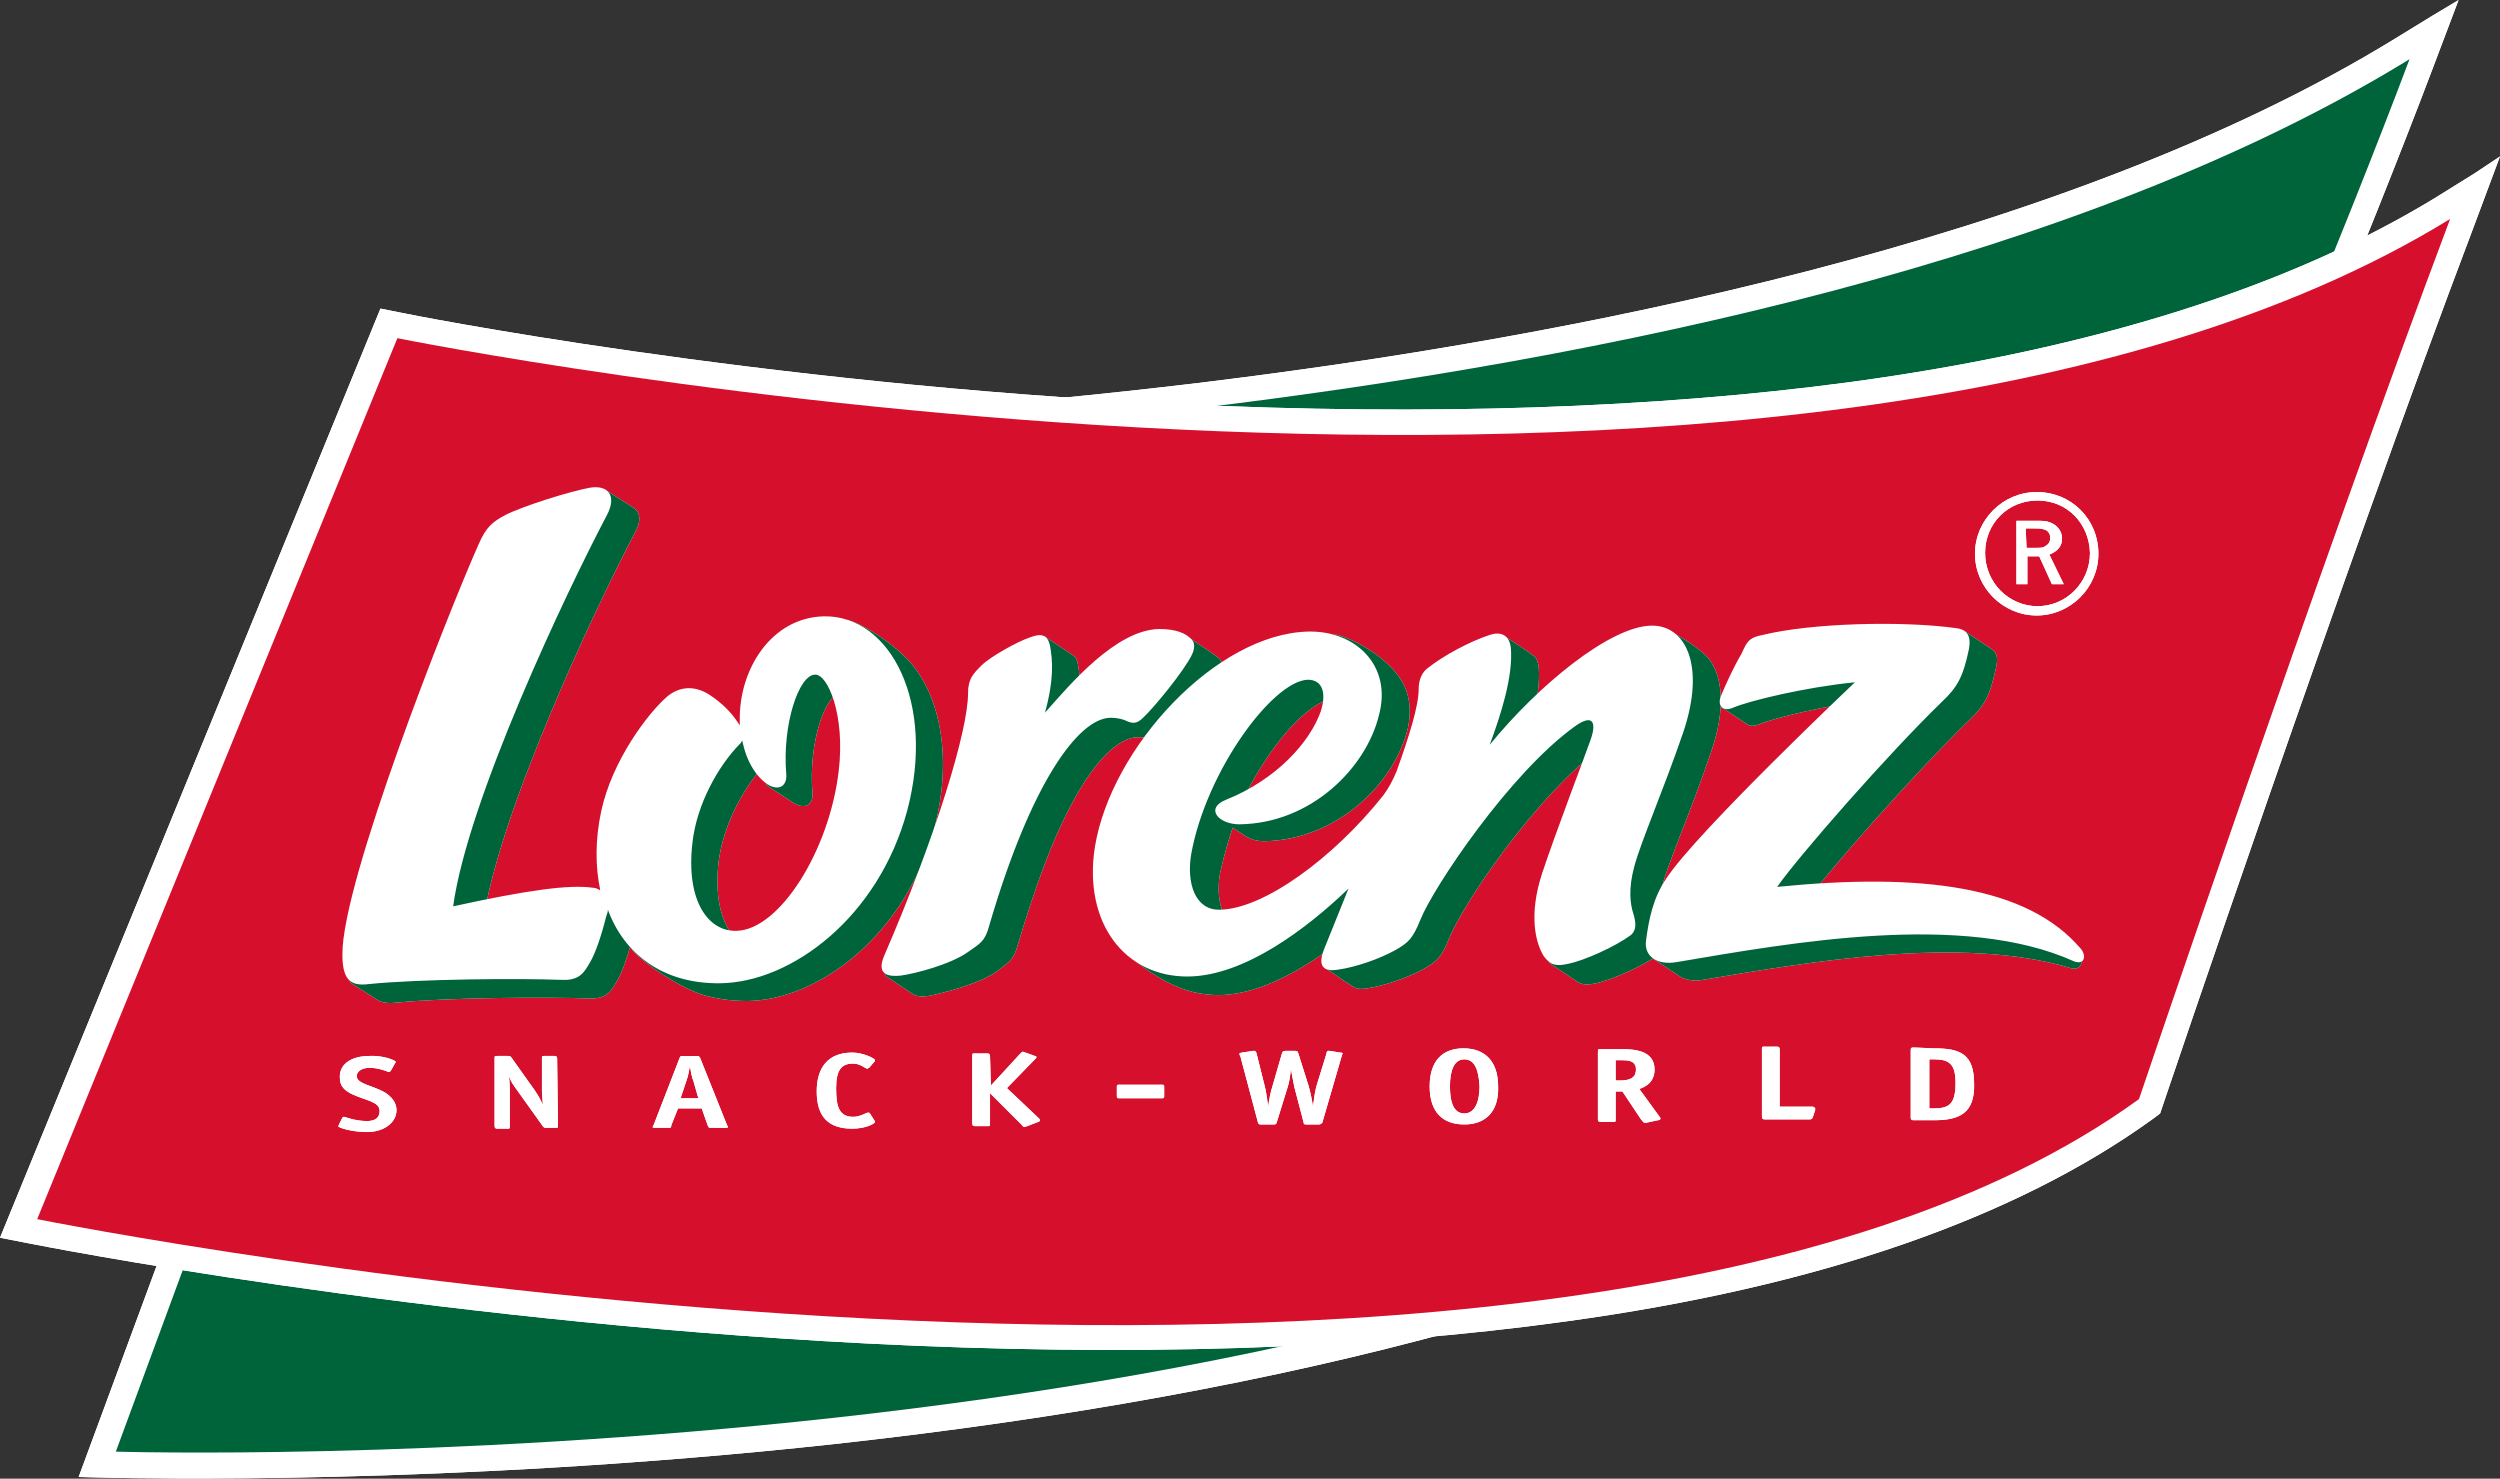
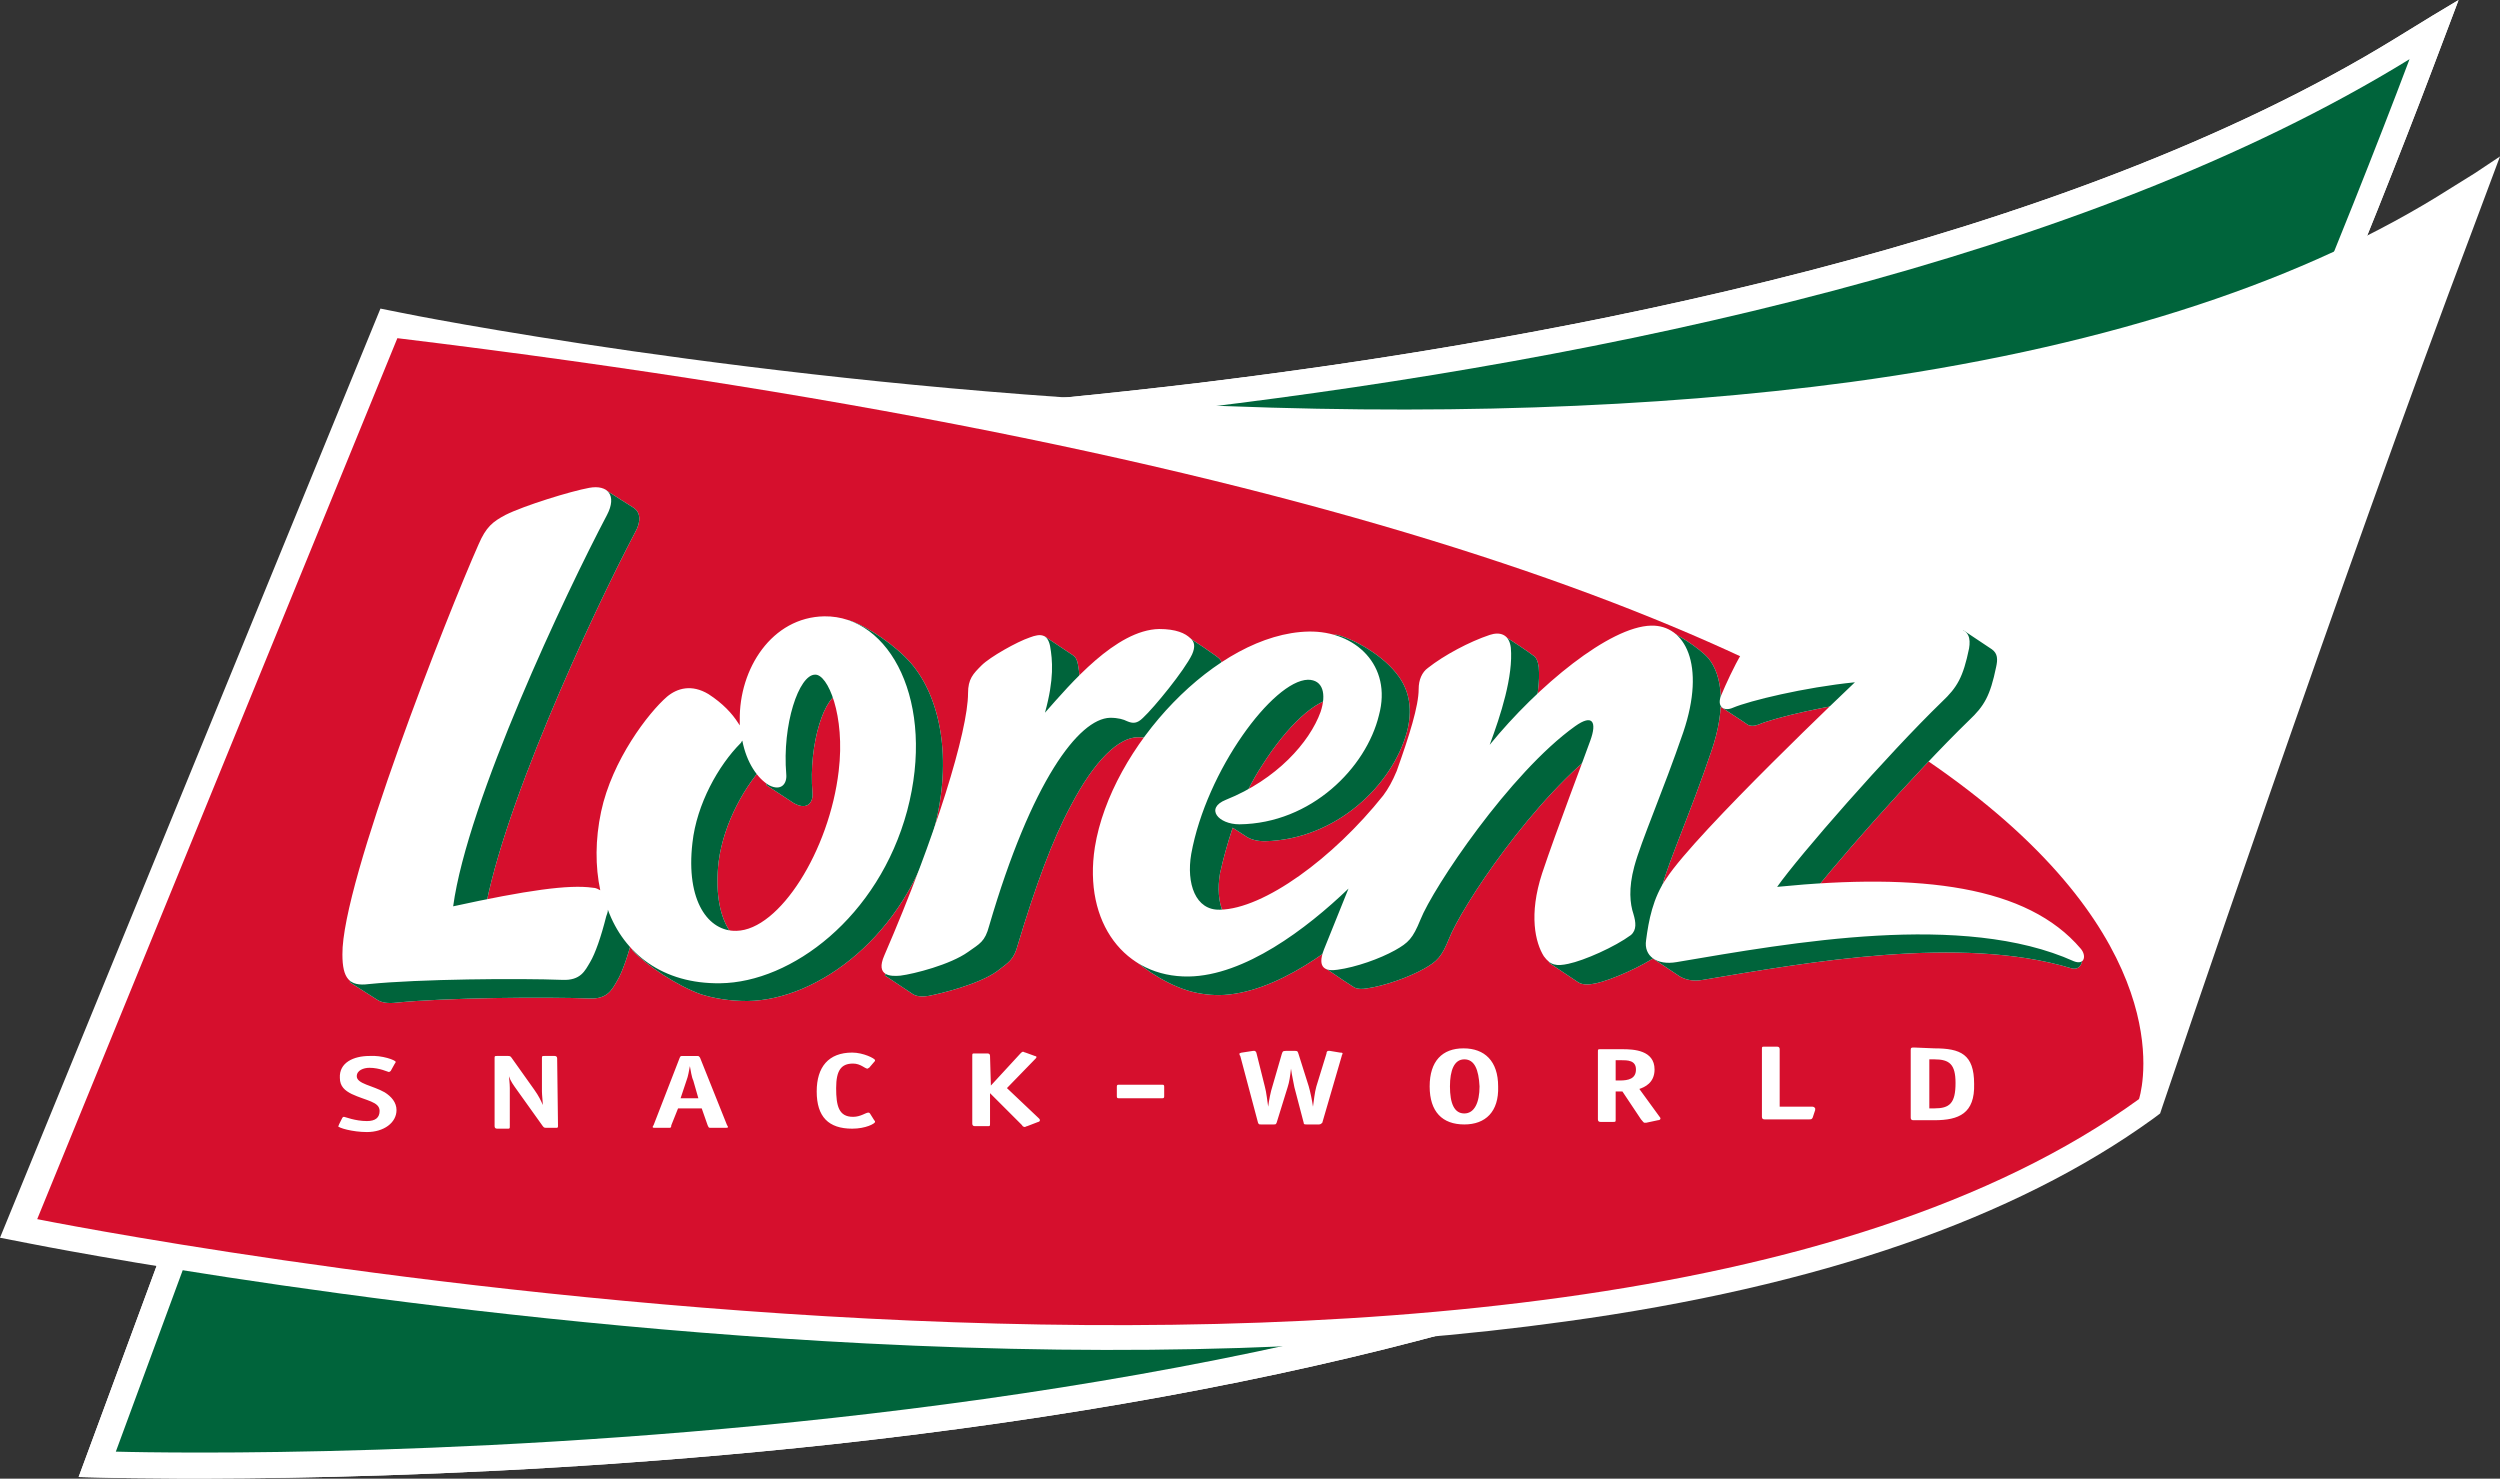
<svg xmlns="http://www.w3.org/2000/svg" preserveAspectRatio="xMidYMid meet" viewBox="0 0 295.7 174.9">
  <rect x="0" y="0" width="295.7" height="174.9" fill="#333333" stroke="none" />
  <g fill="#FFF">
    <path d="M287.8 1.8l-4.4 2.7c-39.5 24.3-98.8 35.6-141.7 40.8-46.5 5.6-84.1 5.4-84.5 5.4h-2.1l-45.8 124 4.2.1c1.6 0 39.3 1 85.2-4 27.3-3 52-7.5 73.4-13.4 26.9-7.4 48.7-17.1 64.8-28.8l.7-.5.3-.7c1.4-3.2 34.4-78.5 49.8-119.2l3.1-8.2-3 1.8z" />
    <path d="M287.8 1.8l-4.4 2.7c-39.5 24.3-98.8 35.6-141.7 40.8-46.5 5.6-84.1 5.4-84.5 5.4h-2.1l-45.8 124 4.2.1c1.6 0 39.3 1 85.2-4 27.3-3 52-7.5 73.4-13.4 26.9-7.4 48.7-17.1 64.8-28.8l.7-.5.3-.7c1.4-3.2 34.4-78.5 49.8-119.2l3.1-8.2-3 1.8z" />
  </g>
  <path fill="#FFF" d="M57.2 53.7S207.5 54.7 285 7c-15.7 41.7-49.7 119-49.7 119-69.3 50.3-221.6 45.7-221.6 45.7l43.5-118z" />
  <path fill="#00643B" d="M57.2 53.7S207.5 54.7 285 7c-15.7 41.7-49.7 119-49.7 119-69.3 50.3-221.6 45.7-221.6 45.7l43.5-118z" />
  <g fill="#FFF">
    <path d="M292.7 20.5l-4.5 2.8c-17.3 10.6-40.6 18-69.4 21.9-23.2 3.1-49.8 4-79.3 2.6-50.2-2.4-91.6-10.7-92-10.8l-2.5-.5L0 146.4l3.6.7c.5.1 45.8 9.1 98.8 11.8 31.3 1.6 59.1.7 82.8-2.6 29.9-4.1 53.2-12.2 69.5-24l.8-.6.3-.9c.2-.6 21.2-62.8 36.8-104l3.1-8.3-3 2z" />
-     <path d="M292.7 20.5l-4.5 2.8c-17.3 10.6-40.6 18-69.4 21.9-23.2 3.1-49.8 4-79.3 2.6-50.2-2.4-91.6-10.7-92-10.8l-2.5-.5L0 146.4l3.6.7c.5.1 45.8 9.1 98.8 11.8 31.3 1.6 59.1.7 82.8-2.6 29.9-4.1 53.2-12.2 69.5-24l.8-.6.3-.9c.2-.6 21.2-62.8 36.8-104l3.1-8.3-3 2z" />
  </g>
  <path fill="#FFF" d="M47 40s165.4 33.5 242.8-14.1C274.1 67.6 253 130 253 130 183.7 180.3 4.4 144.2 4.4 144.2L47 40z" />
-   <path fill="#D60F2D" d="M47 40s165.4 33.5 242.8-14.1C274.1 67.6 253 130 253 130 183.7 180.3 4.4 144.2 4.4 144.2L47 40z" />
+   <path fill="#D60F2D" d="M47 40C274.1 67.6 253 130 253 130 183.7 180.3 4.4 144.2 4.4 144.2L47 40z" />
  <g fill="#FFF">
-     <path d="M284.7 6.6zM284.7 6.6z" />
-   </g>
+     </g>
  <g fill="#FFF">
-     <path d="M82.6 129.9h-2.1l.7-2.1c.2-.5.3-1.2.4-1.7.1.5.2 1.3.4 1.7l.6 2.1zm-2.4 1.2H83l.7 2c.1.2.1.3.3.3h1.8c.2 0 .3 0 .3-.1 0 0 0-.1-.1-.2l-3.2-8c-.1-.1-.1-.2-.3-.2h-1.7c-.3 0-.3 0-.4.2l-3.1 8s-.1.1-.1.2.1.1.3.1h1.6c.2 0 .3 0 .3-.3l.8-2zm110.9-2h.8l2.2 3.3c.2.2.3.4.4.4h.2l1.4-.3c.2 0 .3-.1.3-.2s-.1-.2-.1-.2l-2.4-3.3c.6-.2 1.8-.7 1.8-2.3 0-2.3-2.5-2.4-3.8-2.4h-2.6c-.3 0-.3 0-.3.3v8c0 .2.1.3.3.3h1.5c.3 0 .3 0 .3-.3v-3.3zm0-1.3v-2.4h.6c.8 0 1.8 0 1.8 1.1s-.9 1.3-1.9 1.3h-.5zm-17.9 3.9c-1.2 0-1.7-1.2-1.7-3.2 0-1.9.5-3.2 1.7-3.2s1.7 1.2 1.8 3.2c0 1.9-.6 3.2-1.8 3.2zm4-3.2c0-3-1.6-4.5-4.1-4.5s-4 1.5-4 4.5 1.5 4.5 4.1 4.5c2.5 0 4.1-1.5 4-4.5zm49.2-4.6c-.3 0-.4 0-.4.3v8c0 .2.1.3.3.3h2.5c2.9 0 4.8-.8 4.7-4.3 0-3.5-1.6-4.2-4.7-4.2l-2.4-.1zm1.8 7.2v-5.8h.6c1.8 0 2.5.6 2.5 2.8 0 2.4-.7 3-2.5 3h-.6zm-90.7-1.2c.2 0 .2-.1.2-.3v-1c0-.2 0-.3-.2-.3h-5.2c-.2 0-.2.1-.2.3v1c0 .2 0 .3.2.3h5.2zm77.2 1.4v-.2s-.1-.2-.3-.2h-3.9v-6.8c0-.2-.1-.3-.3-.3h-1.5c-.3 0-.3 0-.3.3v8c0 .2.1.3.3.3h5.3c.2 0 .3 0 .4-.2l.3-.9zm-59-2.8c-.2.7-.3 1.7-.4 2.4-.1-.7-.3-1.7-.5-2.4l-1.2-3.8c-.1-.3-.1-.4-.4-.4h-1.1c-.4 0-.4.1-.5.4l-1.1 3.8c-.2.6-.4 1.6-.5 2.4-.1-.6-.2-1.7-.4-2.4l-1-4c-.1-.2-.2-.2-.2-.2h-.2l-1.3.2c-.1 0-.3.1-.3.1 0 .1 0 .2.1.3l2.1 7.9c.1.2.1.2.4.2h1.4c.3 0 .3 0 .4-.2l1.3-4.2c.2-.6.3-1.3.4-2.2.1.8.3 1.6.4 2.2l1.1 4.2c0 .2.1.2.4.2h1.4c.2 0 .3-.1.4-.2l2.3-7.9c0-.1.1-.2.1-.3 0-.1-.2-.1-.3-.1l-1.2-.2h-.2s-.2 0-.2.3l-1.2 3.9zm-38.6.8l3.8 3.8c0 .1.2.2.3.2s.2-.1.3-.1l1.3-.5c.1 0 .2-.1.2-.2s-.1-.2-.1-.2l-3.8-3.6 3.4-3.5s.1-.1.1-.2c0 0-.1-.1-.2-.1l-1.1-.4c-.1 0-.2-.1-.3-.1s-.2.1-.3.2l-3.5 3.8-.1-3.5c0-.2-.1-.3-.3-.3h-1.5c-.3 0-.3 0-.3.3v8c0 .2.1.3.3.3h1.5c.3 0 .3 0 .3-.3v-3.6zm-14.2 2.4c-.1-.1-.1-.1-.2-.1-.3 0-.9.5-1.8.5-1.7 0-2-1.3-2-3.4s.6-2.9 2-2.9c.9 0 1.4.6 1.7.6.1 0 .1-.1.2-.1l.6-.7c.1-.1.1-.1.1-.2 0-.2-1.4-.9-2.7-.9-2.8 0-4.2 1.7-4.2 4.6 0 3 1.4 4.4 4.2 4.4 1.6 0 2.7-.6 2.7-.8 0-.1 0-.1-.1-.2l-.5-.8zm-37-6.5c0-.2-.1-.3-.3-.3h-1.2c-.3 0-.3 0-.3.3v3.9c0 .4.1 1.2.1 1.6-.2-.5-.5-1.1-1-1.8l-2.7-3.8c-.1-.1-.1-.2-.4-.2h-1.3c-.3 0-.3 0-.3.3v8c0 .2.1.3.3.3H60c.3 0 .3 0 .3-.3v-4.5c0-.6-.1-1.2-.1-1.4.2.6.5 1 1 1.7l3 4.2c.1.1.1.2.4.2h1.1c.3 0 .3 0 .3-.3l-.1-7.9zm-19.2.6c.1-.1.1-.2.1-.2 0-.2-1.6-.8-3.1-.7-1.9 0-3.6.8-3.5 2.6 0 1 .6 1.5 1.4 1.9 1.7.8 3.3.9 3.3 2 0 .8-.5 1.2-1.5 1.2-1.4 0-2.6-.5-2.7-.5s-.1 0-.2.1l-.4.8c0 .1-.1.2-.1.2 0 .2 1.7.7 3.4.7 2 0 3.5-1.1 3.5-2.6 0-.9-.6-1.6-1.4-2.1-1.4-.8-3.3-1-3.3-1.9 0-.7.8-1 1.5-1 1.2 0 2.2.5 2.3.5s.1-.1.2-.1l.5-.9z" />
    <path d="M82.6 129.9h-2.1l.7-2.1c.2-.5.3-1.2.4-1.7.1.5.2 1.3.4 1.7l.6 2.1zm-2.4 1.2H83l.7 2c.1.2.1.3.3.3h1.8c.2 0 .3 0 .3-.1 0 0 0-.1-.1-.2l-3.2-8c-.1-.1-.1-.2-.3-.2h-1.7c-.3 0-.3 0-.4.2l-3.1 8s-.1.1-.1.2.1.1.3.1h1.6c.2 0 .3 0 .3-.3l.8-2zm110.9-2h.8l2.2 3.3c.2.2.3.4.4.4h.2l1.4-.3c.2 0 .3-.1.3-.2s-.1-.2-.1-.2l-2.4-3.3c.6-.2 1.8-.7 1.8-2.3 0-2.3-2.5-2.4-3.8-2.4h-2.6c-.3 0-.3 0-.3.3v8c0 .2.1.3.3.3h1.5c.3 0 .3 0 .3-.3v-3.3zm0-1.3v-2.4h.6c.8 0 1.8 0 1.8 1.1s-.9 1.3-1.9 1.3h-.5zm-17.9 3.9c-1.2 0-1.7-1.2-1.7-3.2 0-1.9.5-3.2 1.7-3.2s1.7 1.2 1.8 3.2c0 1.9-.6 3.2-1.8 3.2zm4-3.2c0-3-1.6-4.5-4.1-4.5s-4 1.5-4 4.5 1.5 4.5 4.1 4.5c2.5 0 4.1-1.5 4-4.5zm49.2-4.6c-.3 0-.4 0-.4.3v8c0 .2.1.3.3.3h2.5c2.9 0 4.8-.8 4.7-4.3 0-3.5-1.6-4.2-4.7-4.2l-2.4-.1zm1.8 7.2v-5.8h.6c1.8 0 2.5.6 2.5 2.8 0 2.4-.7 3-2.5 3h-.6zm-90.7-1.2c.2 0 .2-.1.2-.3v-1c0-.2 0-.3-.2-.3h-5.2c-.2 0-.2.1-.2.3v1c0 .2 0 .3.2.3h5.2zm77.2 1.4v-.2s-.1-.2-.3-.2h-3.9v-6.8c0-.2-.1-.3-.3-.3h-1.5c-.3 0-.3 0-.3.3v8c0 .2.1.3.3.3h5.3c.2 0 .3 0 .4-.2l.3-.9zm-59-2.8c-.2.7-.3 1.7-.4 2.4-.1-.7-.3-1.7-.5-2.4l-1.2-3.8c-.1-.3-.1-.4-.4-.4h-1.1c-.4 0-.4.1-.5.4l-1.1 3.8c-.2.6-.4 1.6-.5 2.4-.1-.6-.2-1.7-.4-2.4l-1-4c-.1-.2-.2-.2-.2-.2h-.2l-1.3.2c-.1 0-.3.1-.3.1 0 .1 0 .2.1.3l2.1 7.9c.1.2.1.2.4.2h1.4c.3 0 .3 0 .4-.2l1.3-4.2c.2-.6.3-1.3.4-2.2.1.8.3 1.6.4 2.2l1.1 4.2c0 .2.1.2.4.2h1.4c.2 0 .3-.1.4-.2l2.3-7.9c0-.1.1-.2.1-.3 0-.1-.2-.1-.3-.1l-1.2-.2h-.2s-.2 0-.2.3l-1.2 3.9zm-38.6.8l3.8 3.8c0 .1.2.2.3.2s.2-.1.3-.1l1.3-.5c.1 0 .2-.1.2-.2s-.1-.2-.1-.2l-3.8-3.6 3.4-3.5s.1-.1.1-.2c0 0-.1-.1-.2-.1l-1.1-.4c-.1 0-.2-.1-.3-.1s-.2.1-.3.2l-3.5 3.8-.1-3.5c0-.2-.1-.3-.3-.3h-1.5c-.3 0-.3 0-.3.3v8c0 .2.1.3.3.3h1.5c.3 0 .3 0 .3-.3v-3.6zm-14.2 2.4c-.1-.1-.1-.1-.2-.1-.3 0-.9.5-1.8.5-1.7 0-2-1.3-2-3.4s.6-2.9 2-2.9c.9 0 1.4.6 1.7.6.1 0 .1-.1.2-.1l.6-.7c.1-.1.1-.1.1-.2 0-.2-1.4-.9-2.7-.9-2.8 0-4.2 1.7-4.2 4.6 0 3 1.4 4.4 4.2 4.4 1.6 0 2.7-.6 2.7-.8 0-.1 0-.1-.1-.2l-.5-.8zm-37-6.5c0-.2-.1-.3-.3-.3h-1.2c-.3 0-.3 0-.3.3v3.9c0 .4.1 1.2.1 1.6-.2-.5-.5-1.1-1-1.8l-2.7-3.8c-.1-.1-.1-.2-.4-.2h-1.3c-.3 0-.3 0-.3.3v8c0 .2.1.3.3.3H60c.3 0 .3 0 .3-.3v-4.5c0-.6-.1-1.2-.1-1.4.2.6.5 1 1 1.7l3 4.2c.1.1.1.2.4.2h1.1c.3 0 .3 0 .3-.3l-.1-7.9zm-19.2.6c.1-.1.1-.2.1-.2 0-.2-1.6-.8-3.1-.7-1.9 0-3.6.8-3.5 2.6 0 1 .6 1.5 1.4 1.9 1.7.8 3.3.9 3.3 2 0 .8-.5 1.2-1.5 1.2-1.4 0-2.6-.5-2.7-.5s-.1 0-.2.1l-.4.8c0 .1-.1.2-.1.2 0 .2 1.7.7 3.4.7 2 0 3.5-1.1 3.5-2.6 0-.9-.6-1.6-1.4-2.1-1.4-.8-3.3-1-3.3-1.9 0-.7.8-1 1.5-1 1.2 0 2.2.5 2.3.5s.1-.1.2-.1l.5-.9z" />
  </g>
  <path fill="#FFF" d="M146.2 96.6c.9-.1 2-.2 2.9-.1 5.6-2.4 9.1-6.7 10.4-10.1.7-2.1.3-3.8-1.5-3.8-2.3 0-5.8 3.3-8.7 7.9-1.2 1.8-2.2 3.9-3.1 6.1zm65.6-19.3c4.7-1.1 12.7-1.5 19-1.2.8-.8 1.1-1.7 1.5-1.5l3.3 2.2c.7.5.7 1.2.5 2.1-.7 3.4-1.4 4.6-3.2 6.3-6.4 6.2-17 18.2-19.6 21.9 9.4-.9 17.4-.9 23.8.6 5.2 1.2 9.2 5 9.2 5.3.1.7-.2 1.9-1.4 1.5-13-3.9-31-.7-43.5 1.4-1.1.2-2 0-2.7-.4l-3.3-2.2c-.4-.3 2.5-1 2.6-1.5.3-1.9.9-4 2.1-5.9 3.5-5.4 22.3-23.2 22.3-23.2-6 .6-12.5 2.2-14.4 3-.5.2-1 .2-1.3 0-.4-.3-2.3-1.5-3.3-2.2-.7-.5 4-1.1 4.4-2 .4-.8.7-1.5 1.2-2.2 1.1-1.3.7-1.5 2.8-2zm-88.2-2l3.3 2.2c.3.2.5.5.6 1.1.3 1.7.5 3.9-.6 7.9 2.7-3.1 7.4-8.7 12.1-9.7.3-.7 1.2-1.7 1.6-1.4 1.4.9 2.4 1.6 3.1 2.1.1.1.3.2.4.3.5.4.6 1 .2 1.9-.9 1.9-4.5 6.3-5.8 7.5-.7.7-1.3.7-1.9.4-.4-.2-1-.4-2-.4-2.2 0-5.1 2.6-8 8.2-2.1 3.9-4.1 9.3-6.2 16.3-.5 1.9-1.1 2.1-2.5 3.2-2.1 1.5-6.5 2.6-8.1 2.9-.6.1-1.3.1-1.8-.2l-3.3-2.2c-.5-.3 3.7-1.1 3.9-1.6 5.7-13.4 9.2-25.2 9.2-29.5 0-1.7.6-2.3 1.6-3.3.6-.6 2-1.4 3.3-2.2-.1-1.2.3-3.9.9-3.5zM91 89.8c-.1.1-.1.2-.2.3-2.6 2.6-5.2 7.2-5.8 11.8-.8 6.9 1.9 10.5 5.2 10.4 5.1-.1 11-9.5 12.1-18.9.8-6.6-1.3-11.5-2.8-11.4-1.9 0-3.9 5.9-3.4 11.8.1 1.1-.6 2-2 1.3l-.2-.1-3.2-2.1c-.4-.8.5-2.4.3-3.1zM71.7 58c.8.5 2.8 1.8 3.3 2.1.7.5.9 1.5.1 2.9-4.9 9.3-16.4 33.9-18 46.4 8.7-1.9 13.5-2.6 16.4-2.3.4 0 .7.1.9.3-.6-2.8-.6-6 .1-9.3 1.3-6.1 5.6-11.7 7.8-13.6 1.2-1 2.3.2 4.2 1.4 1.7 1.1 3.5.7 4.1 1.7l.2.3v-.6c-.1-4.8 2.3-9.6 6.4-11.5 1.1-.5 2.1-2.9 3.3-2.4 2.1.7 5.4 2.9 7.3 5.1 3.4 4 4.9 11.2 2.7 19.5-3.4 12.6-13.7 20.3-22.1 20.4-2.1 0-3.9-.3-5.5-.8-2.8-1-6.4-3.4-8-5.1-.6-.6.5-1.9.2-2.7 0 .3-.1.5-.2.8-.6 2.4-1.3 4.4-1.9 5.4s-1.1 2.2-3.3 2.1c-5.1-.2-17-.1-22.9.5-.9.1-1.6 0-2.1-.3l-3.3-2.1c-.2-.1 1-.9 2.2-1.9.6-9.6 12.6-39.8 16.1-47.7.9-2.1 1.7-2.7 3.2-3.5 1.4-.7 3.8-1.6 6.1-2.3 1.1-1.3 1.9-3.4 2.7-2.8zm77.9 41.5c-.9 0-1.6-.2-2.1-.5l-1.7-1.1c-.6 1.8-1.1 3.6-1.5 5.4-.6 3.5.5 6.7 3.4 6.6 5.5-.1 14.1-6.8 20.1-14.8 1.9-4.9 3.3-9.2 3.3-11.4 0-1.1.4-2 1.1-2.5 1.5-1.2 3.6-2.4 5.7-3.3-.1-1.3-.3-2.9.1-2.6.7.4 2.8 1.8 3.3 2.2.4.2.6.7.7 1.4.3 3.4-1.2 8-2.5 11.5 4.5-5.5 10.8-11 15.6-13.2 1.3-.6.8-3.1 1.8-2.8s4.1 2.2 5.2 3.5c1.6 2 2.1 5.8.3 11-2.4 7.1-5 12.9-5.8 15.9-.7 2.6-.5 4.4-.1 5.6.3 1 .4 1.9-.3 2.5-1.9 1.4-5.6 3-7.4 3.4-.9.2-1.6.2-2.1-.1l-3.3-2.2c-.6-.4.9-.8 1.5-1.4-.3-1.8-.1-4.1.8-7 1.7-5.1 5-13.7 5.8-15.7.8-2.2.3-3.2-1.8-1.7-3.9 2.8-8.3 7.7-11.8 12.4-3.3 4.4-5.8 8.6-6.5 10.4-.9 2.2-1.4 2.7-3 3.6-1.8 1-4.6 2-6.7 2.3-.6.1-1.1.1-1.5-.1-.5-.3-2-1.3-3.3-2.2-.4-.3 3.6-1 3.8-1.5.7-1.7 1.5-3.7 2.4-5.8-5 4.8-12.3 10.3-18.9 10.4-1.3 0-2.7-.2-3.9-.6-2.8-.9-5.8-3-7.4-4.8-.7-.8.5-2.6.3-3.7-.4-1.9-.4-4-.1-6.3 1.7-10.5 11.9-22.4 21.8-25 1.2-.3 2.2-2.5 3.3-2.2 1.9.5 5.5 2.4 7.3 5 1.2 1.7 1.6 3.9.9 6.5-1.7 6.2-8.3 12.7-16.8 12.9z" />
  <path fill="#00643B" d="M146.2 96.6c.9-.1 2-.2 2.9-.1 5.6-2.4 9.1-6.7 10.4-10.1.7-2.1.3-3.8-1.5-3.8-2.3 0-5.8 3.3-8.7 7.9-1.2 1.8-2.2 3.9-3.1 6.1zm65.6-19.3c4.7-1.1 12.7-1.5 19-1.2.8-.8 1.1-1.7 1.5-1.5l3.3 2.2c.7.5.7 1.2.5 2.1-.7 3.4-1.4 4.6-3.2 6.3-6.4 6.2-17 18.2-19.6 21.9 9.4-.9 17.4-.9 23.8.6 5.2 1.2 9.2 5 9.2 5.3.1.7-.2 1.9-1.4 1.5-13-3.9-31-.7-43.5 1.4-1.1.2-2 0-2.7-.4l-3.3-2.2c-.4-.3 2.5-1 2.6-1.5.3-1.9.9-4 2.1-5.9 3.5-5.4 22.3-23.2 22.3-23.2-6 .6-12.5 2.2-14.4 3-.5.2-1 .2-1.3 0-.4-.3-2.3-1.5-3.3-2.2-.7-.5 4-1.1 4.4-2 .4-.8.7-1.5 1.2-2.2 1.1-1.3.7-1.5 2.8-2zm-88.2-2l3.3 2.2c.3.2.5.5.6 1.1.3 1.7.5 3.9-.6 7.9 2.7-3.1 7.4-8.7 12.1-9.7.3-.7 1.2-1.7 1.6-1.4 1.4.9 2.4 1.6 3.1 2.1.1.1.3.2.4.3.5.4.6 1 .2 1.9-.9 1.9-4.5 6.3-5.8 7.5-.7.7-1.3.7-1.9.4-.4-.2-1-.4-2-.4-2.2 0-5.1 2.6-8 8.2-2.1 3.9-4.1 9.3-6.2 16.3-.5 1.9-1.1 2.1-2.5 3.2-2.1 1.5-6.5 2.6-8.1 2.9-.6.1-1.3.1-1.8-.2l-3.3-2.2c-.5-.3 3.7-1.1 3.9-1.6 5.7-13.4 9.2-25.2 9.2-29.5 0-1.7.6-2.3 1.6-3.3.6-.6 2-1.4 3.3-2.2-.1-1.2.3-3.9.9-3.5zM91 89.8c-.1.1-.1.2-.2.3-2.6 2.6-5.2 7.2-5.8 11.8-.8 6.9 1.9 10.5 5.2 10.4 5.1-.1 11-9.5 12.1-18.9.8-6.6-1.3-11.5-2.8-11.4-1.9 0-3.9 5.9-3.4 11.8.1 1.1-.6 2-2 1.3l-.2-.1-3.2-2.1c-.4-.8.5-2.4.3-3.1zM71.7 58c.8.5 2.8 1.8 3.3 2.1.7.5.9 1.5.1 2.9-4.9 9.3-16.4 33.9-18 46.4 8.7-1.9 13.5-2.6 16.4-2.3.4 0 .7.1.9.3-.6-2.8-.6-6 .1-9.3 1.3-6.1 5.6-11.7 7.8-13.6 1.2-1 2.3.2 4.2 1.4 1.7 1.1 3.5.7 4.1 1.7l.2.3v-.6c-.1-4.8 2.3-9.6 6.4-11.5 1.1-.5 2.1-2.9 3.3-2.4 2.1.7 5.4 2.9 7.3 5.1 3.4 4 4.9 11.2 2.7 19.5-3.4 12.6-13.7 20.3-22.1 20.4-2.1 0-3.9-.3-5.5-.8-2.8-1-6.4-3.4-8-5.1-.6-.6.5-1.9.2-2.7 0 .3-.1.5-.2.8-.6 2.4-1.3 4.4-1.9 5.4s-1.1 2.2-3.3 2.1c-5.1-.2-17-.1-22.9.5-.9.1-1.6 0-2.1-.3l-3.3-2.1c-.2-.1 1-.9 2.2-1.9.6-9.6 12.6-39.8 16.1-47.7.9-2.1 1.7-2.7 3.2-3.5 1.4-.7 3.8-1.6 6.1-2.3 1.1-1.3 1.9-3.4 2.7-2.8zm77.9 41.5c-.9 0-1.6-.2-2.1-.5l-1.7-1.1c-.6 1.8-1.1 3.6-1.5 5.4-.6 3.5.5 6.7 3.4 6.6 5.5-.1 14.1-6.8 20.1-14.8 1.9-4.9 3.3-9.2 3.3-11.4 0-1.1.4-2 1.1-2.5 1.5-1.2 3.6-2.4 5.7-3.3-.1-1.3-.3-2.9.1-2.6.7.4 2.8 1.8 3.3 2.2.4.2.6.7.7 1.4.3 3.4-1.2 8-2.5 11.5 4.5-5.5 10.8-11 15.6-13.2 1.3-.6.8-3.1 1.8-2.8s4.1 2.2 5.2 3.5c1.6 2 2.1 5.8.3 11-2.4 7.1-5 12.9-5.8 15.9-.7 2.6-.5 4.4-.1 5.6.3 1 .4 1.9-.3 2.5-1.9 1.4-5.6 3-7.4 3.4-.9.2-1.6.2-2.1-.1l-3.3-2.2c-.6-.4.9-.8 1.5-1.4-.3-1.8-.1-4.1.8-7 1.7-5.1 5-13.7 5.8-15.7.8-2.2.3-3.2-1.8-1.7-3.9 2.8-8.3 7.7-11.8 12.4-3.3 4.4-5.8 8.6-6.5 10.4-.9 2.2-1.4 2.7-3 3.6-1.8 1-4.6 2-6.7 2.3-.6.1-1.1.1-1.5-.1-.5-.3-2-1.3-3.3-2.2-.4-.3 3.6-1 3.8-1.5.7-1.7 1.5-3.7 2.4-5.8-5 4.8-12.3 10.3-18.9 10.4-1.3 0-2.7-.2-3.9-.6-2.8-.9-5.8-3-7.4-4.8-.7-.8.5-2.6.3-3.7-.4-1.9-.4-4-.1-6.3 1.7-10.5 11.9-22.4 21.8-25 1.2-.3 2.2-2.5 3.3-2.2 1.9.5 5.5 2.4 7.3 5 1.2 1.7 1.6 3.9.9 6.5-1.7 6.2-8.3 12.7-16.8 12.9z" />
  <g>
    <path fill="#FFF" d="M69.7 57.7c2.2-.4 3.3.9 2.1 3.2-4.9 9.3-16.5 33.8-18.2 46.3 8.7-1.9 13.7-2.6 16.5-2.2.4 0 .7.2.9.3-.6-2.8-.6-6 .1-9.3 1.3-6.1 5.6-11.7 7.8-13.6 1.2-1 2.9-1.5 4.9-.3 1.7 1.1 2.8 2.3 3.5 3.4l.2.3v-.6c-.1-6.1 3.8-12.2 10-12.3 7.8-.1 13.2 10.2 9.8 23-3.4 12.6-13.7 20.3-22.1 20.4-6.8.1-11.4-3.5-13.3-8.7 0 .3-.1.5-.2.8-.6 2.4-1.3 4.4-1.9 5.4s-1.1 2.2-3.3 2.1c-5.1-.2-17-.1-22.9.5-2.3.3-3.1-.7-3.1-3.5-.1-8.5 12.5-40.4 16.1-48.5.9-2.1 1.7-2.7 3.2-3.5 2.2-1.1 7.7-2.8 9.9-3.2zm18.1 29.9c-.1.1-.1.2-.2.3-2.6 2.6-5.2 7.2-5.7 11.8-.8 6.9 1.9 10.5 5.2 10.4 5.1-.1 11-9.5 12.1-18.9.8-6.6-1.3-11.5-2.8-11.4-1.9 0-3.9 5.9-3.4 11.8.1 1.1-.6 2-2 1.3-1.4-.8-2.7-2.7-3.2-5.3zm58.8 9.9c-2.5 0-4.1-1.9-1.6-2.9 6-2.4 9.9-6.8 11.2-10.4.7-2.1.3-3.8-1.5-3.8-4.1.1-12 10.7-13.8 20.6-.6 3.5.5 6.7 3.4 6.6 5.2-.1 13.4-6.1 19.3-13.5.6-.8 1.1-1.7 1.6-2.9 1.5-4.2 2.6-7.7 2.6-9.7 0-1.1.4-2 1.1-2.5 1.9-1.5 4.9-3.1 7.3-3.9 1.2-.4 2.3-.1 2.5 1.5.3 3.4-1.2 8-2.5 11.5 5.7-7 14.2-14 19.1-14.1 4-.1 6.5 4.6 3.8 12.6-2.4 7-5 12.9-5.8 15.9-.7 2.6-.5 4.4-.1 5.6.3 1 .4 1.9-.3 2.5-1.9 1.4-5.5 3-7.4 3.4-1.4.3-2.1.2-2.9-.9-1-1.6-1.8-4.9-.2-9.8 1.7-5.1 5-13.7 5.7-15.7.8-2.2.3-3.2-1.8-1.7-7.7 5.5-16.8 19.1-18.3 22.9-.9 2.2-1.4 2.7-3 3.6-1.8 1-4.6 2-6.8 2.3-1.3.2-2.5-.1-1.6-2.4.8-2 1.8-4.5 2.9-7.2-5 4.8-12.3 10.3-18.9 10.4-7.5.1-12.5-6.3-11.1-15.3 1.9-11.8 14.4-25.3 25.3-25.5 5.5-.1 9.9 4 8.3 9.9-1.5 6.2-8 12.8-16.5 12.9zm61.9-22.4c5.7-1.4 16.4-1.7 22.9-.8 1.5.2 1.7 1.2 1.5 2.4-.7 3.4-1.4 4.6-3.2 6.3-6.4 6.2-16.9 18.2-19.5 21.9 17.1-1.7 29.6-.1 35.9 7.3.7.8.5 2-.8 1.5-13.1-5.9-33.4-2.2-47 .1-2.3.4-3.9-.7-3.6-2.6.3-2.3.8-5 2.4-7.3 3.5-5.4 22.3-23.2 22.3-23.2-6 .6-12.5 2.2-14.4 3-1.1.5-2-.1-1.4-1.5.5-1.2 1.5-3.4 2.4-4.9.7-1.6 1-1.9 2.5-2.2zm-86.7.3c1.3-.5 2.1-.4 2.4 1 .3 1.7.5 3.9-.6 7.9 3-3.4 8.4-9.8 13.5-9.9 2 0 3.1.5 3.7 1.1.5.4.6 1 .2 1.9-.9 1.9-4.5 6.3-5.8 7.5-.7.7-1.2.7-1.9.4-.4-.2-1-.4-2-.4-3.7.1-9.3 7.5-14.3 24.6-.5 1.9-1.1 2.1-2.5 3.1-2.1 1.5-6.4 2.6-8 2.8-1.1.1-3 .1-1.9-2.4 6.1-14.1 9.9-26.6 9.9-31 0-1.7.6-2.3 1.6-3.3s4.2-2.8 5.7-3.3z" />
  </g>
  <g fill="#FFF">
    <path d="M239.7 64.8h1c.7 0 1 0 1.2-.2.4-.2.6-.5.6-1s-.3-.9-.8-1c-.3-.1-.7-.1-1.2-.1h-.9l.1 2.3zm-1.3-3.2h2.3c1 0 1.3 0 1.8.2.8.3 1.4 1 1.4 1.9s-.5 1.5-1.5 1.9l1.7 3.5h-1.4l-1.5-3.3h-1.4v3.3h-1.3v-7.5h-.1zm9.8 3.9c0 4-3.3 7.3-7.3 7.3s-7.3-3.3-7.3-7.3 3.3-7.3 7.3-7.3c4.1 0 7.3 3.2 7.3 7.3zm-7.2-6.3c-3.5 0-6.2 2.7-6.2 6.2s2.8 6.3 6.2 6.3c3.4 0 6.2-2.8 6.2-6.3-.1-3.5-2.7-6.2-6.2-6.2z" />
-     <path d="M239.7 64.8h1c.7 0 1 0 1.2-.2.4-.2.6-.5.6-1s-.3-.9-.8-1c-.3-.1-.7-.1-1.2-.1h-.9l.1 2.3zm-1.3-3.2h2.3c1 0 1.3 0 1.8.2.8.3 1.4 1 1.4 1.9s-.5 1.5-1.5 1.9l1.7 3.5h-1.4l-1.5-3.3h-1.4v3.3h-1.3v-7.5h-.1zm9.8 3.9c0 4-3.3 7.3-7.3 7.3s-7.3-3.3-7.3-7.3 3.3-7.3 7.3-7.3c4.1 0 7.3 3.2 7.3 7.3zm-7.2-6.3c-3.5 0-6.2 2.7-6.2 6.2s2.8 6.3 6.2 6.3c3.4 0 6.2-2.8 6.2-6.3-.1-3.5-2.7-6.2-6.2-6.2z" />
  </g>
</svg>